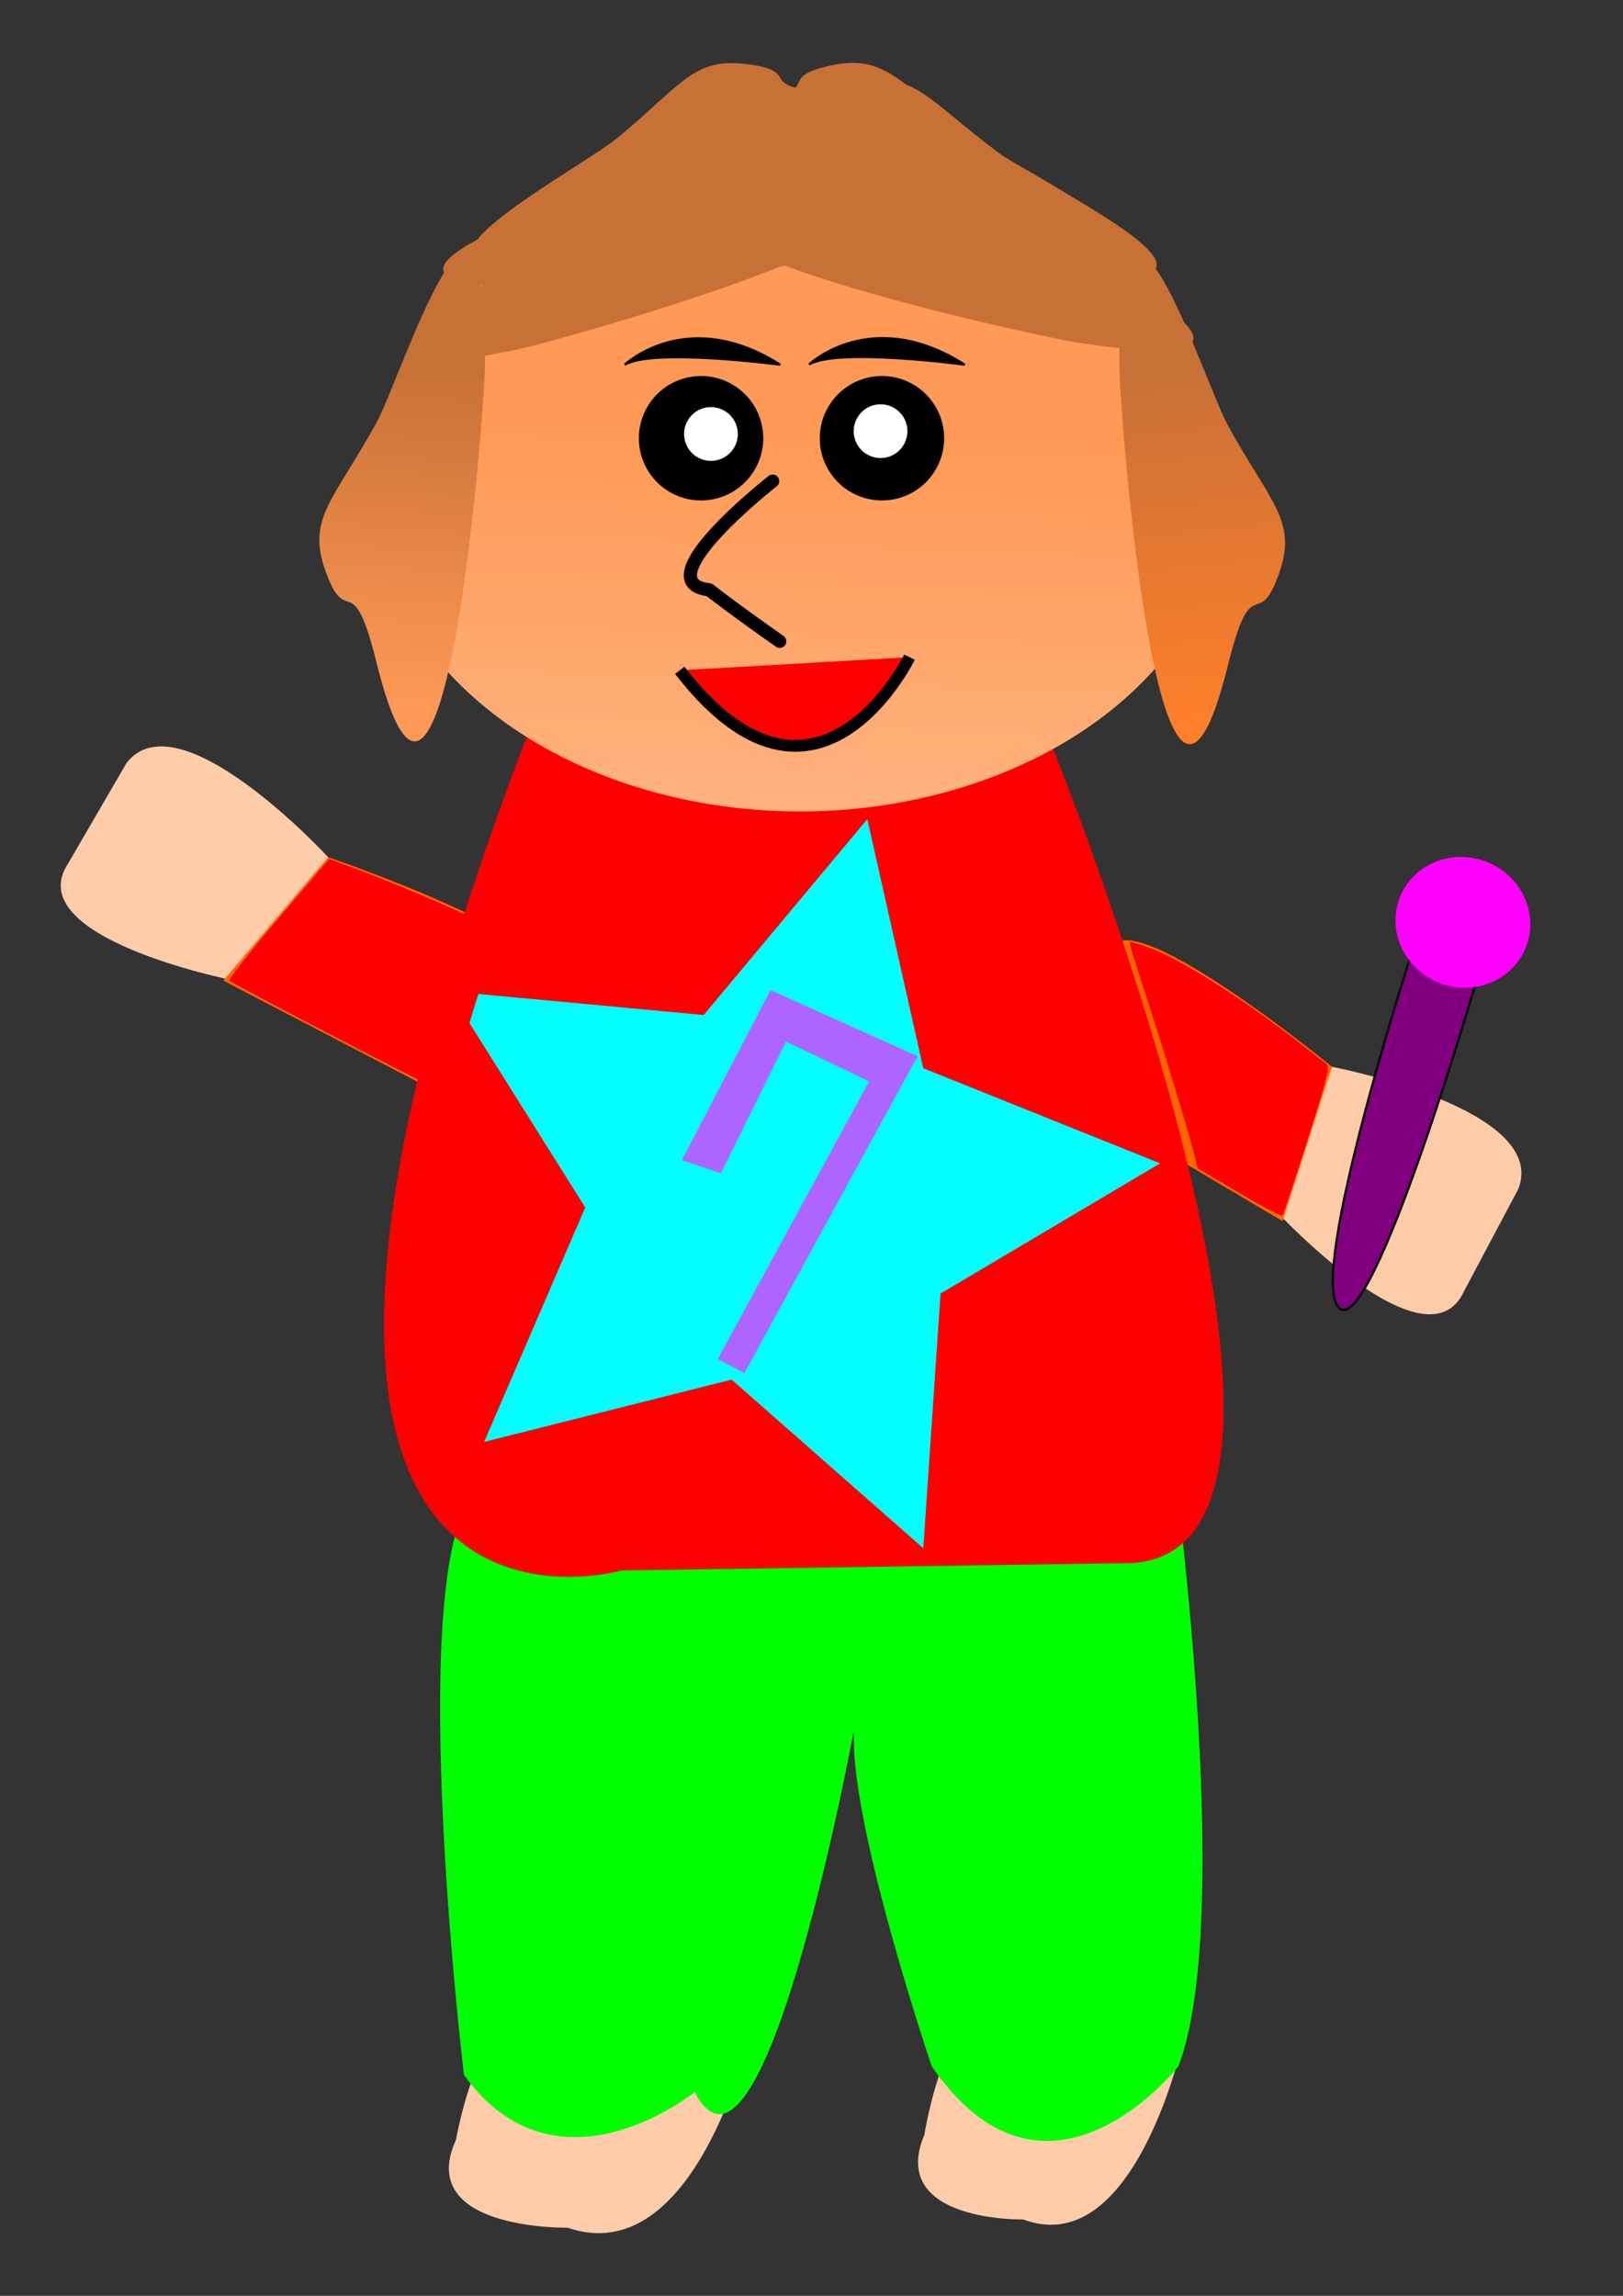
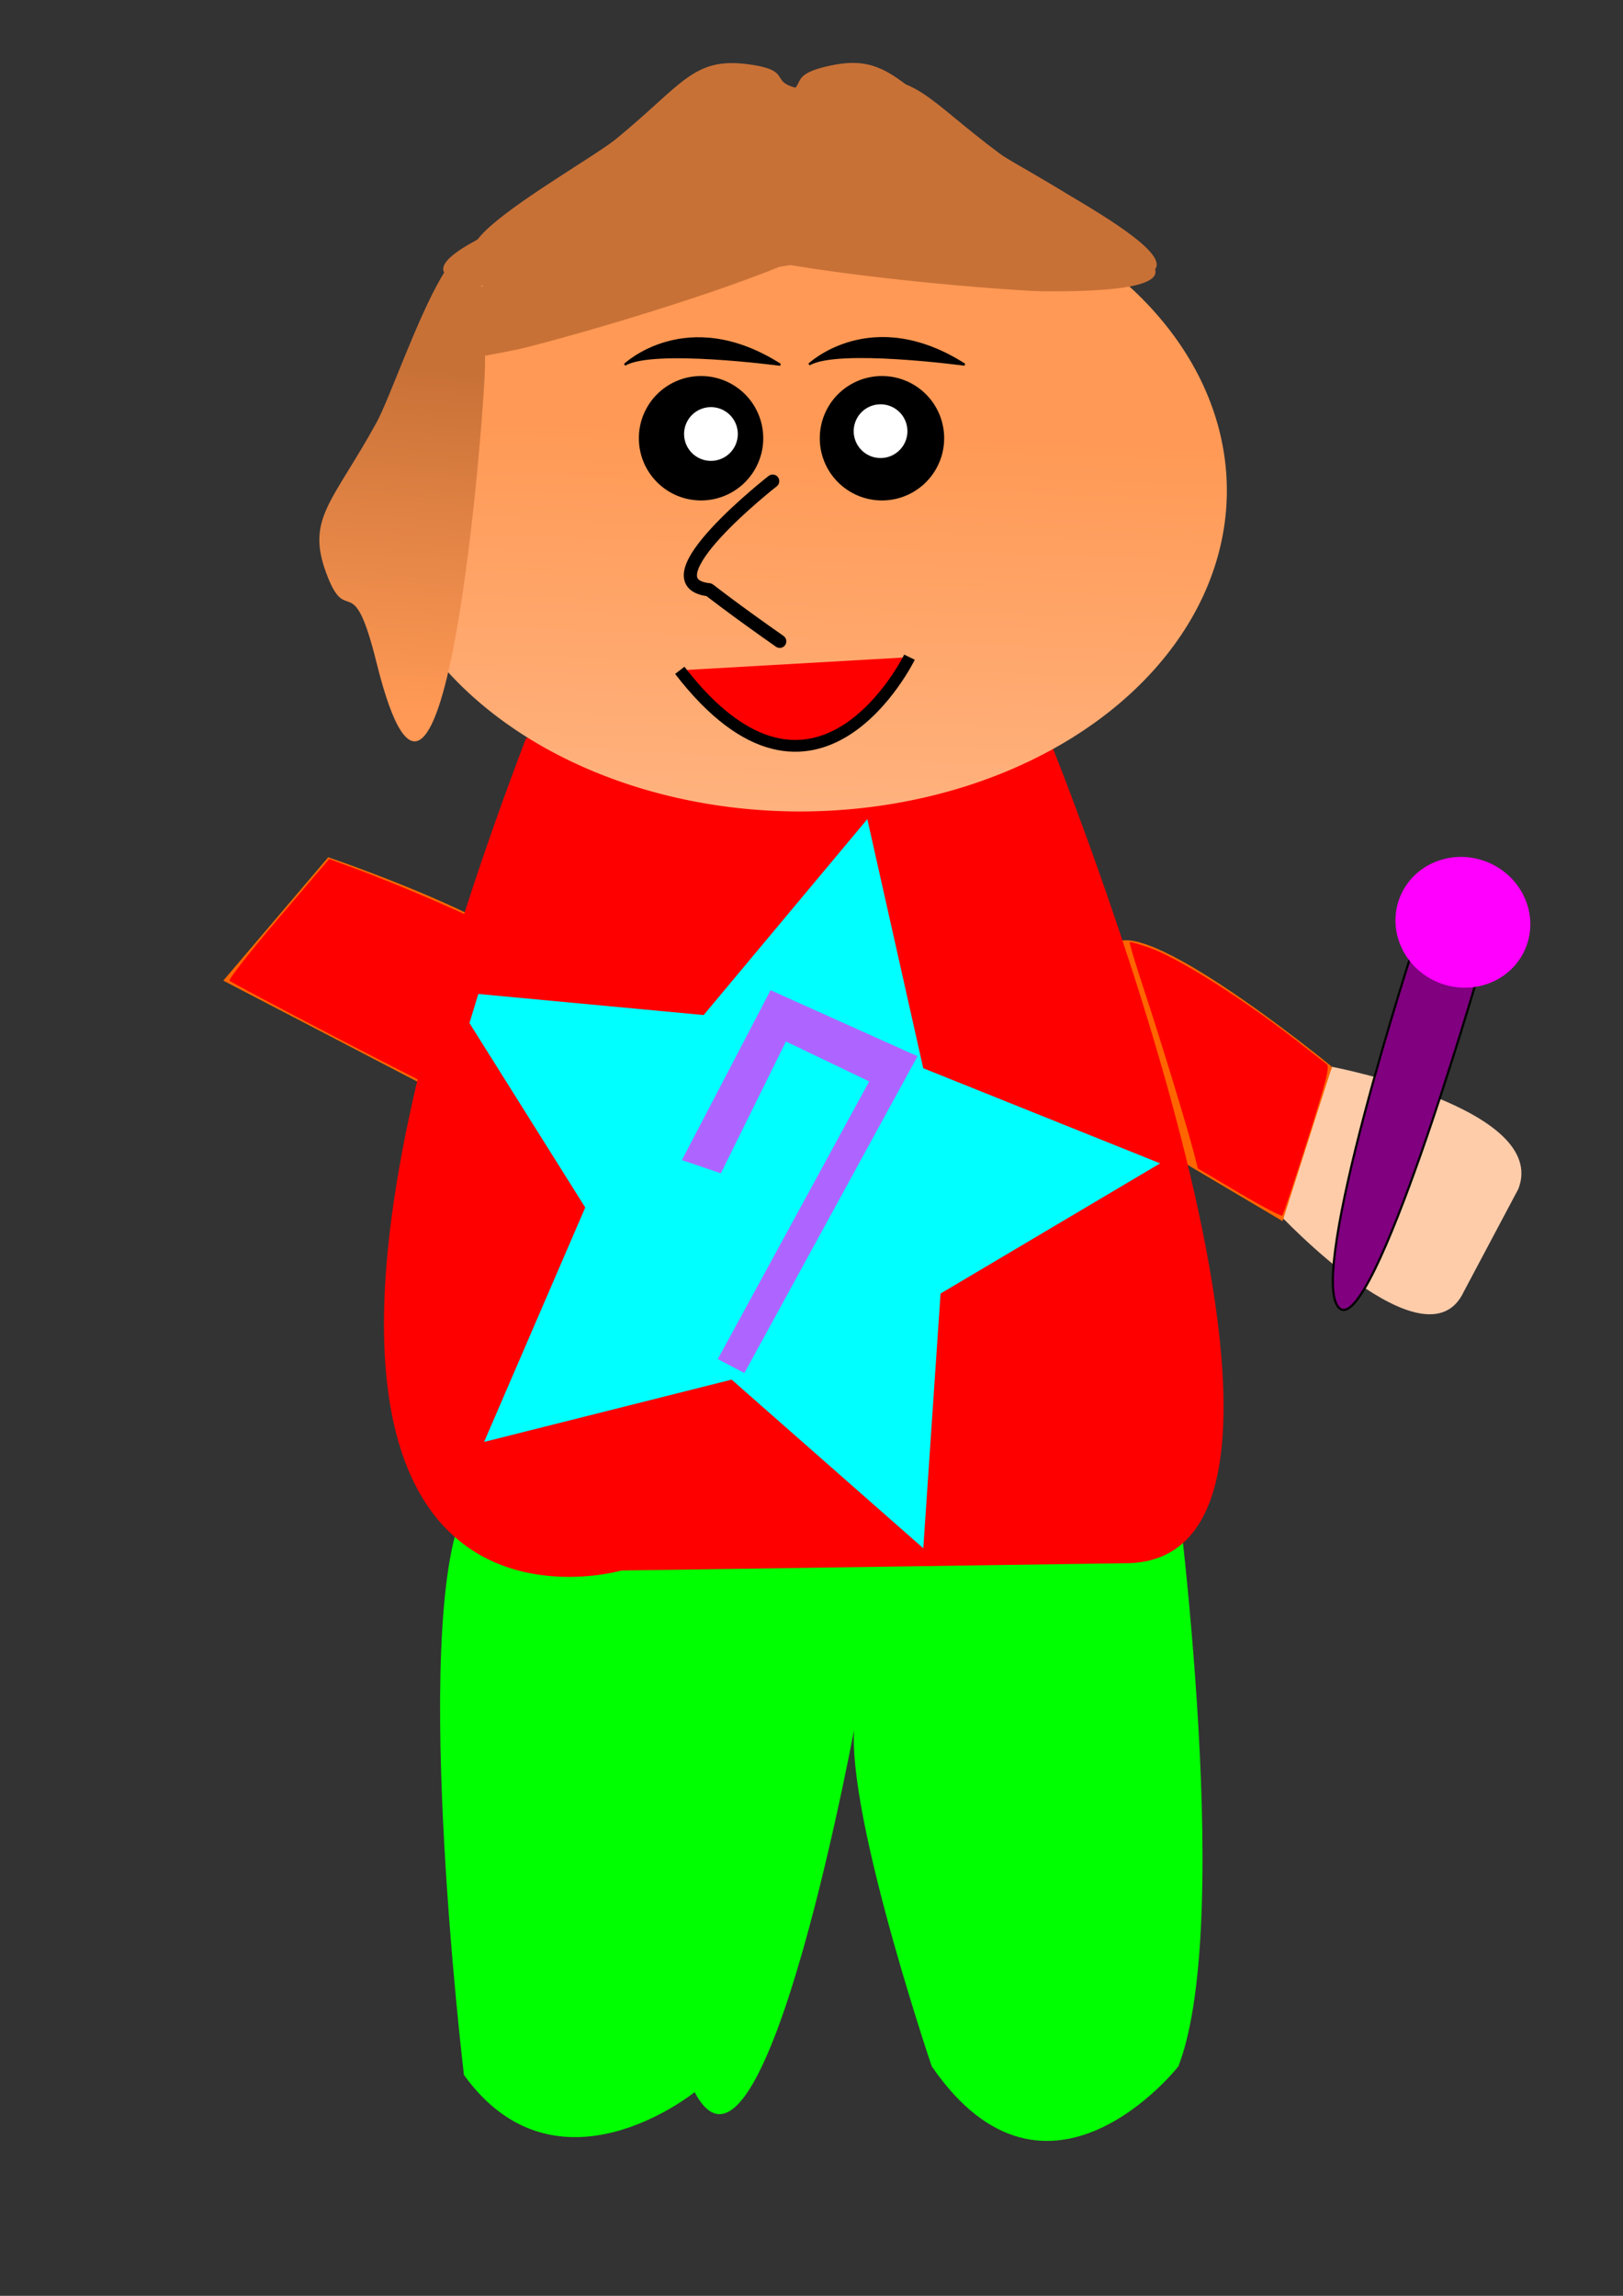
<svg xmlns="http://www.w3.org/2000/svg" xmlns:ns1="http://www.inkscape.org/namespaces/inkscape" xmlns:ns2="http://sodipodi.sourceforge.net/DTD/sodipodi-0.dtd" xmlns:xlink="http://www.w3.org/1999/xlink" width="744.094" height="1052.362" id="svg2" version="1.1" ns1:version="0.48.4 r9939" ns2:docname="07.svg">
  <rect width="100%" height="100%" fill="#333333" stroke="none" />
  <defs id="defs4">
    <linearGradient ns1:collect="always" id="linearGradient3908">
      <stop style="stop-color:#ff9955;stop-opacity:1" offset="0" id="stop3910" />
      <stop style="stop-color:#ffb380;stop-opacity:1" offset="1" id="stop3912" />
    </linearGradient>
    <linearGradient ns1:collect="always" id="linearGradient3900">
      <stop style="stop-color:#c87137;stop-opacity:1;" offset="0" id="stop3902" />
      <stop style="stop-color:#ff7f2a;stop-opacity:1" offset="1" id="stop3904" />
    </linearGradient>
    <linearGradient ns1:collect="always" id="linearGradient3892">
      <stop style="stop-color:#c87137;stop-opacity:1;" offset="0" id="stop3894" />
      <stop style="stop-color:#ff9955;stop-opacity:1" offset="1" id="stop3896" />
    </linearGradient>
    <linearGradient ns1:collect="always" id="linearGradient3771">
      <stop style="stop-color:#ff9955;stop-opacity:1;" offset="0" id="stop3773" />
      <stop style="stop-color:#ff9955;stop-opacity:0;" offset="1" id="stop3775" />
    </linearGradient>
    <radialGradient ns1:collect="always" xlink:href="#linearGradient3771" id="radialGradient3777" cx="300.509" cy="518.951" fx="300.509" fy="518.951" r="229.394" gradientUnits="userSpaceOnUse" gradientTransform="matrix(-0.037,-1.454,1.07,-0.031,-206.805,930.032)" />
    <linearGradient ns1:collect="always" xlink:href="#linearGradient3892" id="linearGradient3898" x1="198.29" y1="169.778" x2="186.626" y2="325.299" gradientUnits="userSpaceOnUse" />
    <linearGradient ns1:collect="always" xlink:href="#linearGradient3900" id="linearGradient3906" x1="531.365" y1="171.074" x2="548.213" y2="330.483" gradientUnits="userSpaceOnUse" />
    <linearGradient ns1:collect="always" xlink:href="#linearGradient3908" id="linearGradient3091" x1="409.54" y1="620.79" x2="403.06" y2="800.936" gradientUnits="userSpaceOnUse" />
  </defs>
  <ns2:namedview id="base" pagecolor="#ffffff" bordercolor="#666666" borderopacity="1.0" ns1:pageopacity="0.0" ns1:pageshadow="2" ns1:zoom="0.77159747" ns1:cx="372.04724" ns1:cy="565.57406" ns1:document-units="px" ns1:current-layer="layer1" showgrid="false" ns1:window-width="1215" ns1:window-height="1000" ns1:window-x="65" ns1:window-y="24" ns1:window-maximized="1" showguides="true" ns1:guide-bbox="true" />
  <g ns1:label="Layer 1" ns1:groupmode="layer" id="layer1">
-     <path ns1:connector-curvature="0" id="path3146" d="m 343.403,933.758 c 0,0 -24.823,107.531 -83.231,87.369 0,0 -70.089,1.344 -51.107,-40.324 0,0 11.682,-68.551 42.346,-63.175 z" style="fill:#ffccaa;stroke:none;stroke-width:1.081px;stroke-linecap:butt;stroke-linejoin:miter;stroke-opacity:1" />
-     <path style="fill:#ffccaa;stroke:none;stroke-width:1px;stroke-linecap:butt;stroke-linejoin:miter;stroke-opacity:1" d="m 543.029,933.129 c 0,0 -22.032,103.681 -73.873,84.241 0,0 -62.209,1.296 -45.36,-38.88 0,0 10.368,-66.097 37.584,-60.913 z" id="path3144" ns1:connector-curvature="0" />
    <path style="fill:#00ff00;stroke:none" d="m 537.339,665.011 c 0,0 29.38,213.089 2.938,282.146 0,0 -60.228,76.949 -113.112,0 0,0 -45.539,-134.167 -33.787,-163.763 0,0 -42.601,236.766 -74.918,175.601 0,0 -63.166,51.299 -105.767,-7.892 0,0 -26.442,-220.981 2.938,-264.389 z" id="path3138" ns1:connector-curvature="0" />
    <g id="g3117">
      <g id="g3967" transform="matrix(-0.528,-0.85,-0.85,0.528,1053.456,392.742)" style="stroke:none">
        <path style="fill:#ffccaa;stroke:none" d="m 32.474,429.584 26.743,-45.989 c 23.833,-31.502 92.567,43.054 92.567,43.054 l -44.228,56.274 c 0,0 -97.445,-19.339 -75.081,-53.339 z" id="path3963" ns1:connector-curvature="0" />
        <path style="fill:#ff6600;stroke:none" d="m 151.784,426.649 c 0,0 121.013,41.115 97.591,59.599 -23.422,18.484 -41.995,50.926 -41.995,50.926 L 103.677,483.187" id="path3965" ns1:connector-curvature="0" />
      </g>
    </g>
    <g id="g3957" transform="translate(-1.296,-33.696)" style="stroke:none">
-       <path style="fill:#ffccaa;stroke:none;stroke-width:1;stroke-linecap:butt;stroke-linejoin:miter;stroke-miterlimit:4;stroke-opacity:1;stroke-dasharray:none" d="m 32.474,429.584 26.743,-45.989 c 23.833,-31.502 92.567,43.054 92.567,43.054 l -44.228,56.274 c 0,0 -97.445,-19.339 -75.081,-53.339 z" id="path3951" ns1:connector-curvature="0" />
      <path style="fill:#ff6600;stroke:none;stroke-width:1;stroke-linecap:butt;stroke-linejoin:miter;stroke-miterlimit:4;stroke-opacity:1;stroke-dasharray:none" d="m 151.784,426.649 c 0,0 121.013,41.115 97.591,59.599 -23.422,18.484 -41.995,50.926 -41.995,50.926 L 103.677,483.187" id="path3953" ns1:connector-curvature="0" />
    </g>
    <path style="fill:#ff0000;stroke:none" d="m 515.078,716.56 -230.197,3.333 c 0,0 -212.489,61.655 -43.678,-381.592 l 239.641,0 c 0,0 154.645,379.926 34.234,378.26 z" id="path3873" ns1:connector-curvature="0" />
    <path ns2:type="arc" style="fill:url(#linearGradient3091);fill-opacity:1;stroke:none" id="path3854" ns2:cx="406.94794" ns2:cy="647.35828" ns2:rx="195.69789" ns2:ry="147.09743" d="m 602.646,647.358 a 195.698,147.097 0 1 1 -391.396,0 195.698,147.097 0 1 1 391.396,0 z" transform="translate(-40.176,-422.5)" />
    <path style="fill:url(#linearGradient3898);fill-opacity:1;stroke:none" d="m 222.364,167.3 c -0.184,20.559 -18.611,262.082 -49.715,136.523 -11.202,-45.218 -13.535,-14.75 -23.28,-41.682 -8.909,-24.622 3.308,-32.164 23.257,-68.461 11.491,-20.908 50.818,-147.245 49.739,-26.381 z" id="path3816" ns1:connector-curvature="0" ns2:nodetypes="sssss" />
-     <path ns2:nodetypes="sssss" ns1:connector-curvature="0" id="path3866" d="m 513.204,168.596 c 0.184,20.559 18.611,262.082 49.715,136.523 11.202,-45.218 13.535,-14.75 23.28,-41.682 8.909,-24.622 -3.308,-32.164 -23.257,-68.461 -11.491,-20.908 -50.818,-147.245 -49.739,-26.381 z" style="fill:url(#linearGradient3906);fill-opacity:1;stroke:none" />
    <path ns2:nodetypes="sssss" ns1:connector-curvature="0" id="path3868" d="M 478.119,133.51 C 457.56,133.327 216.037,114.899 341.595,83.795 c 45.218,-11.202 14.75,-13.535 41.682,-23.28 24.622,-8.909 32.164,3.308 68.461,23.257 20.908,11.491 147.245,50.818 26.381,49.739 z" style="fill:#c87137;fill-opacity:1;stroke:none" />
    <path style="fill:#c87137;fill-opacity:1;stroke:none" d="m 254.858,132.214 c 20.559,-0.184 262.082,-18.611 136.523,-49.715 -45.218,-11.202 -14.75,-13.535 -41.682,-23.28 -24.622,-8.909 -32.164,3.308 -68.461,23.257 -20.908,11.491 -147.245,50.818 -26.381,49.739 z" id="path3870" ns1:connector-curvature="0" ns2:nodetypes="sssss" />
    <path ns2:nodetypes="sssss" ns1:connector-curvature="0" id="path3872" d="m 237.898,160.029 c 19.462,-4.113 244.811,-67.081 119.431,-70.976 -45.154,-1.403 -16.727,-9.354 -44.243,-12.956 -25.156,-3.293 -29.838,9.155 -60.229,34.085 -17.506,14.36 -129.377,74.028 -14.96,49.848 z" style="fill:#c87137;fill-opacity:1;stroke:none" />
-     <path style="fill:#c87137;fill-opacity:1;stroke:none" d="m 494.994,157.19 c -20.287,-3.005 -256.579,-54.491 -128.646,-68.204 46.073,-4.938 16.266,-11.442 44.092,-17.441 25.44,-5.485 31.361,7.706 64.721,32.536 19.216,14.303 139.1,70.772 19.834,53.108 z" id="path3876" ns1:connector-curvature="0" ns2:nodetypes="sssss" />
    <path style="fill:#c87137;fill-opacity:1;stroke:none" d="m 259.93,122.445 c 19.462,-4.113 244.811,-67.081 119.431,-70.976 -45.154,-1.403 -16.727,-9.354 -44.243,-12.956 -25.156,-3.293 -29.838,9.155 -60.229,34.085 -17.506,14.36 -129.377,74.028 -14.96,49.848 z" id="path3878" ns1:connector-curvature="0" ns2:nodetypes="sssss" />
    <path ns2:nodetypes="sssss" ns1:connector-curvature="0" id="path3880" d="M 478.146,123.494 C 457.859,120.489 221.567,69.003 349.5,55.29 c 46.073,-4.938 16.266,-11.442 44.092,-17.441 25.44,-5.485 31.361,7.706 64.721,32.536 19.216,14.303 139.1,70.772 19.834,53.108 z" style="fill:#c87137;fill-opacity:1;stroke:none" />
    <path ns2:nodetypes="sssss" ns1:connector-curvature="0" id="path3882" d="m 267.706,113.373 c 19.462,-4.113 244.811,-67.081 119.431,-70.976 -45.154,-1.403 -16.727,-9.354 -44.243,-12.956 -25.156,-3.293 -29.838,9.155 -60.229,34.085 -17.506,14.36 -129.377,74.028 -14.96,49.848 z" style="fill:#c87137;fill-opacity:1;stroke:none" />
    <path style="fill:#c87137;fill-opacity:1;stroke:none" d="M 465.186,115.718 C 444.899,112.713 208.607,61.227 336.539,47.514 c 46.073,-4.938 16.266,-11.442 44.092,-17.441 25.44,-5.485 31.361,7.706 64.721,32.536 19.216,14.303 139.1,70.772 19.834,53.108 z" id="path3884" ns1:connector-curvature="0" ns2:nodetypes="sssss" />
    <path ns2:type="arc" style="fill:#000000;fill-opacity:1;stroke:none" id="path3915" ns2:cx="159.40955" ns2:cy="592.27771" ns2:rx="28.512276" ns2:ry="28.512276" d="m 187.922,592.278 a 28.512,28.512 0 1 1 -57.025,0 28.512,28.512 0 1 1 57.025,0 z" transform="matrix(0,-1,1,0,-187.922,360.291)" />
    <path d="m 187.922,592.278 a 28.512,28.512 0 1 1 -57.025,0 28.512,28.512 0 1 1 57.025,0 z" ns2:ry="28.512276" ns2:rx="28.512276" ns2:cy="592.27771" ns2:cx="159.40955" id="path3917" style="fill:#000000;fill-opacity:1;stroke:none" ns2:type="arc" transform="matrix(0,-1,1,0,-270.867,360.291)" />
    <path ns2:type="arc" style="fill:#ffffff;fill-opacity:1;stroke:none" id="path3921" ns2:cx="408.89197" ns2:cy="205.41798" ns2:rx="12.312119" ns2:ry="12.312119" d="m 421.204,205.418 a 12.312,12.312 0 1 1 -24.624,0 12.312,12.312 0 1 1 24.624,0 z" transform="translate(-5.184,-7.776)" />
    <path d="m 421.204,205.418 a 12.312,12.312 0 1 1 -24.624,0 12.312,12.312 0 1 1 24.624,0 z" ns2:ry="12.312119" ns2:rx="12.312119" ns2:cy="205.41798" ns2:cx="408.89197" id="path3923" style="fill:#ffffff;fill-opacity:1;stroke:none" ns2:type="arc" transform="translate(-82.945,-6.48)" />
    <path style="fill:#ff0000;stroke:#000000;stroke-width:5.4;stroke-linecap:butt;stroke-linejoin:miter;stroke-miterlimit:4;stroke-opacity:1;stroke-dasharray:none" d="m 416.969,301.241 c 0,0 -42.608,87.288 -105.315,6.031" id="path3929" ns1:connector-curvature="0" />
    <path style="fill:none;stroke:#000000;stroke-width:6.04;stroke-linecap:round;stroke-linejoin:round;stroke-miterlimit:4;stroke-opacity:1;stroke-dasharray:none" d="m 354.244,220.538 c 0,0 -59.383,46.428 -29.152,49.804 0,0 11.877,9.286 32.391,23.636" id="path3935" ns1:connector-curvature="0" />
    <path style="fill:#000000;stroke:#000000;stroke-width:1px;stroke-linecap:butt;stroke-linejoin:miter;stroke-opacity:1" d="m 286.419,167.186 c 0,0 28.512,-27.216 71.281,0 0,0 -58.321,-7.776 -71.281,0 z" id="path3082" ns1:connector-curvature="0" />
    <path ns1:connector-curvature="0" id="path3084" d="m 370.965,167.047 c 0,0 28.55,-27.177 71.281,0.099 0,0 -58.31,-7.857 -71.281,-0.099 z" style="fill:#000000;stroke:#000000;stroke-width:1px;stroke-linecap:butt;stroke-linejoin:miter;stroke-opacity:1" />
    <path ns2:type="star" style="fill:#00ffff;fill-opacity:1;stroke:none" id="path4093" ns2:sides="5" ns2:cx="309.74701" ns2:cy="511.92496" ns2:r1="176.29582" ns2:r2="88.147911" ns2:arg1="0.84781697" ns2:arg2="1.4761355" ns1:flatsided="false" ns1:rounded="1.6410484e-15" ns1:randomized="0" d="m 426.388,644.118 -108.309,-44.44 -98.011,64.029 8.796,-116.741 -91.182,-73.428 113.745,-27.71 41.657,-109.41 61.503,99.615 116.928,5.809 -75.734,89.276 z" ns1:transform-center-x="-12.801572" ns1:transform-center-y="-4.1883526" transform="matrix(0.945,0.326,-0.326,0.945,230.345,-37.993)" />
    <path style="fill:#ae65ff;fill-opacity:1;stroke:none" d="m 330.507,537.817 29.823,-60.414 38.165,18.299 -69.419,127.284 12.215,6.386 79.368,-145.215 -67.381,-30.268 -40.645,77.888 z" id="path4097" ns1:connector-curvature="0" />
    <path style="fill:#ff0000;fill-opacity:1;stroke:none" d="M 568.113,546.828 549.169,535.615 547.531,529.135 c -2.832,-11.202 -15.356,-52.235 -22.868,-74.926 -3.968,-11.984 -6.991,-22.013 -6.718,-22.285 0.273,-0.273 4.27,0.826 8.883,2.442 13.458,4.715 43.221,23.556 68.59,43.422 6.025,4.718 11.78,9.204 12.788,9.968 1.535,1.164 0.103,6.841 -8.827,34.992 -5.863,18.482 -11.034,33.983 -11.492,34.447 -0.458,0.464 -9.357,-4.201 -19.775,-10.368 l 0,0 z" id="path3122" ns1:connector-curvature="0" />
    <path style="fill:#ff0000;fill-opacity:1;stroke:none" d="m 154.874,475.955 c -26.709,-13.904 -49.05,-25.769 -49.646,-26.365 -0.596,-0.596 9.439,-13.403 22.302,-28.459 l 23.386,-27.375 10.708,3.938 c 24.157,8.884 60.67,24.865 65.297,28.579 1.038,0.833 -0.544,7.352 -5.549,22.854 -3.851,11.929 -8.824,28.541 -11.052,36.916 -2.228,8.375 -4.688,15.22 -5.468,15.21 -0.779,-0.01 -23.27,-11.394 -49.979,-25.298 z" id="path3124" ns1:connector-curvature="0" />
    <g id="g3968" transform="matrix(0.928,0.371,-0.371,0.928,863.781,152.628)">
      <path ns1:connector-curvature="0" id="path3964" d="m -63.505,343.443 c 0,0 16.848,172.37 -2.592,164.594 C -85.537,500.261 -95.905,340.851 -95.905,340.851 z" style="fill:#800080;stroke:#000000;stroke-width:1px;stroke-linecap:butt;stroke-linejoin:miter;stroke-opacity:1" />
      <path d="m -47.952,322.707 c 0,16.463 -13.926,29.808 -31.104,29.808 -17.178,0 -31.104,-13.346 -31.104,-29.808 0,-16.463 13.926,-29.808 31.104,-29.808 17.178,0 31.104,13.346 31.104,29.808 z" ns2:ry="29.808289" ns2:rx="31.104301" ns2:cy="322.70712" ns2:cx="-79.056763" id="path3966" style="fill:#ff00ff;fill-opacity:1;stroke:none" ns2:type="arc" />
    </g>
  </g>
</svg>